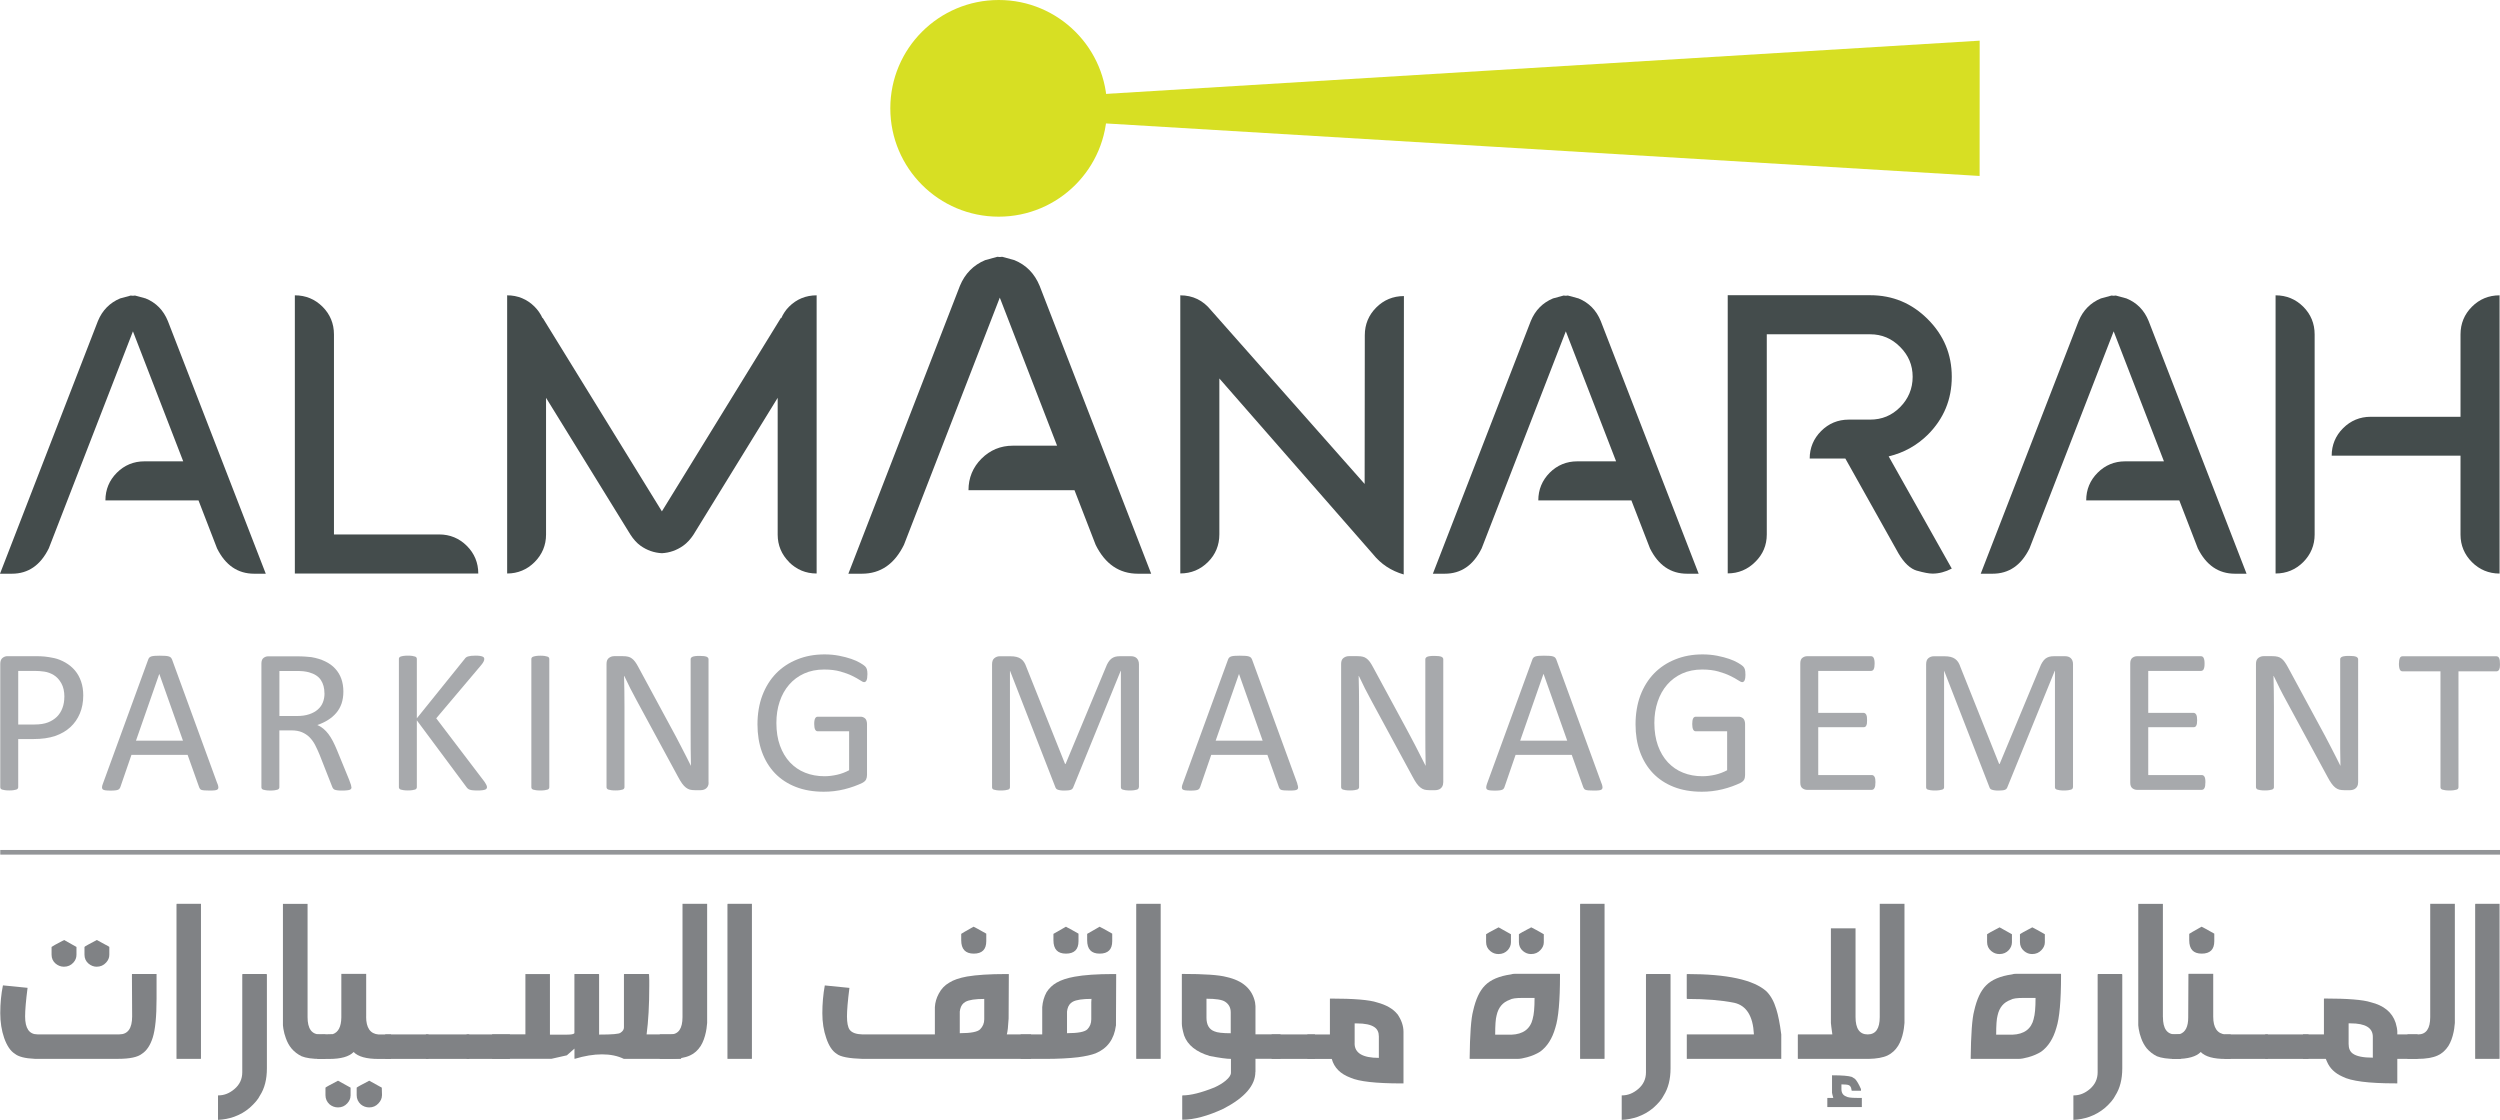
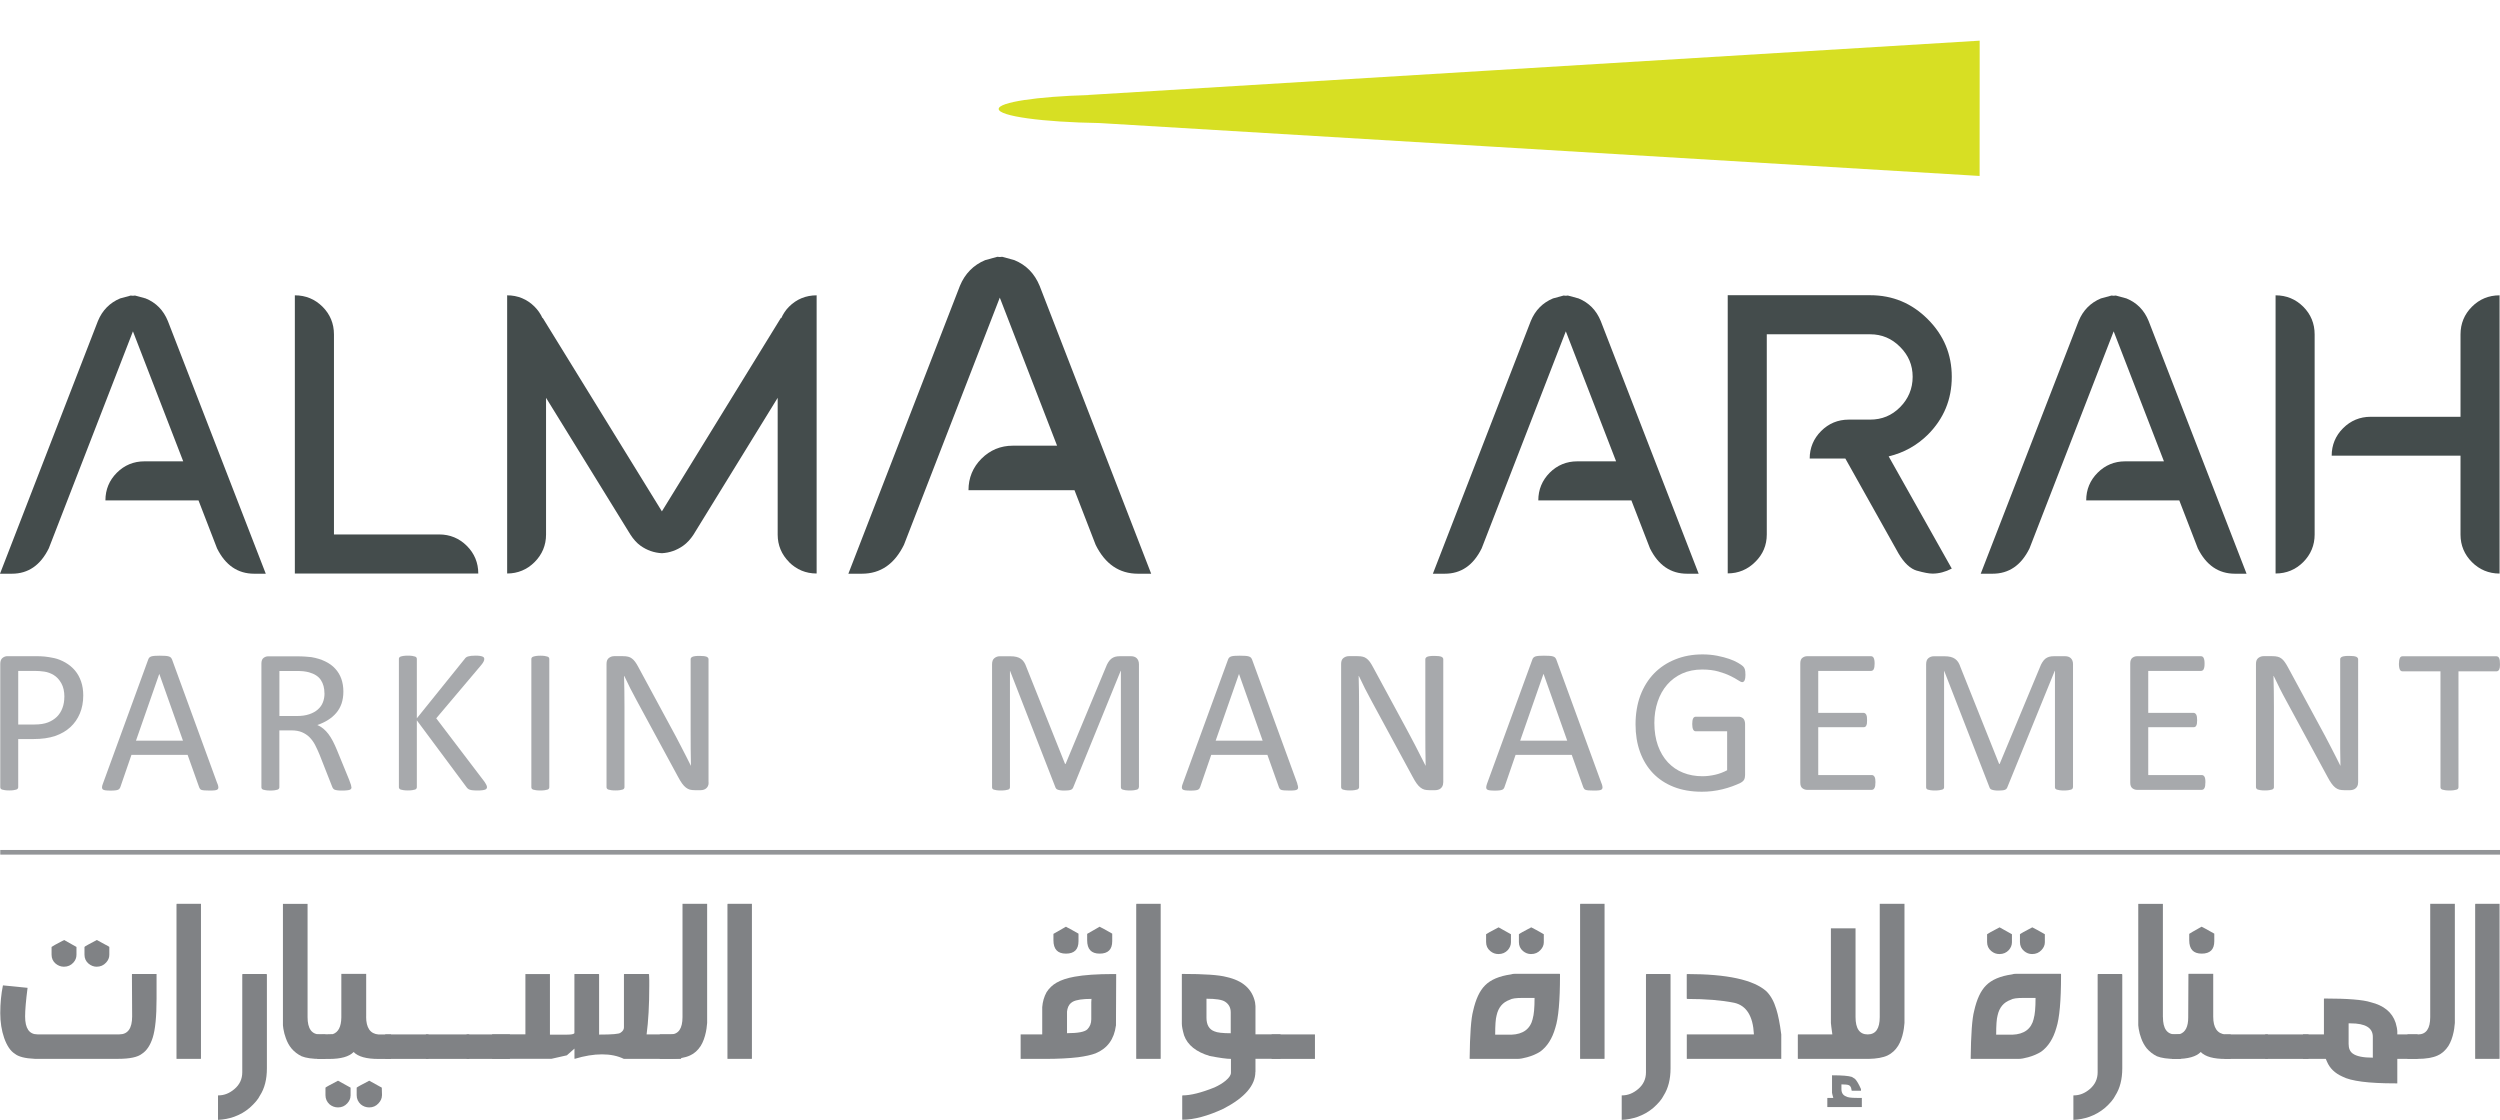
<svg xmlns="http://www.w3.org/2000/svg" id="Layer_1" data-name="Layer 1" viewBox="0 0 467.87 209.58">
  <defs>
    <style>
      .cls-1 {
        fill: #444c4c;
      }

      .cls-1, .cls-2, .cls-3, .cls-4, .cls-5 {
        stroke-width: 0px;
      }

      .cls-2 {
        fill: #808285;
      }

      .cls-3 {
        fill: #d7df23;
      }

      .cls-4 {
        fill: #939598;
      }

      .cls-5 {
        fill: #a7a9ac;
      }
    </style>
  </defs>
  <g>
    <path class="cls-3" d="M370.49,13.12v-5.51l-166.78,10.16v.02c-9.62.28-16.8,1.33-16.81,2.6,0,1.36,8.24,2.47,18.89,2.64l164.69,9.9v-5.52" />
-     <path class="cls-3" d="M207.18,20.27c0,11.2-9.08,20.28-20.28,20.28s-20.28-9.08-20.28-20.28S175.7,0,186.91,0s20.28,9.08,20.28,20.27Z" />
  </g>
  <g>
    <path class="cls-1" d="M49.74,107.37h-2.17c-3.08,0-5.39-1.6-6.95-4.74l-3.47-8.98h-17.42c0-2.03.72-3.76,2.14-5.18,1.41-1.41,3.15-2.13,5.14-2.13h7.28l-9.41-24.33-15.75,40.62c-1.56,3.15-3.84,4.74-6.91,4.74H0l18.32-47.28c.83-2.03,2.25-3.44,4.16-4.24l1.99-.54.4.04.4-.04,1.99.54c1.96.8,3.33,2.21,4.16,4.24l18.32,47.28Z" />
    <path class="cls-1" d="M55.18,107.33v-52.06c2.03,0,3.76.72,5.18,2.13,1.41,1.41,2.14,3.15,2.14,5.18v37.44h19.69c2.03,0,3.77.73,5.18,2.14,1.41,1.41,2.14,3.15,2.14,5.18h-34.32Z" />
    <path class="cls-1" d="M147.68,105.19c-1.41-1.41-2.14-3.15-2.14-5.14v-25.6l-15.75,25.6c-.54.83-1.19,1.56-1.96,2.1-1.19.83-2.5,1.3-3.95,1.38-1.45-.07-2.79-.54-3.98-1.38-.76-.54-1.38-1.27-1.92-2.1l-15.79-25.6v25.6c0,1.99-.73,3.73-2.14,5.14-1.41,1.41-3.15,2.14-5.14,2.14v-52.06c1.99,0,3.73.72,5.14,2.13.61.62,1.12,1.34,1.48,2.14l.04-.04,22.3,36.2,22.27-36.2.07.04c.36-.8.83-1.52,1.45-2.14,1.41-1.41,3.15-2.13,5.17-2.13v52.06c-2.03,0-3.76-.73-5.17-2.14Z" />
    <path class="cls-1" d="M215.45,107.37h-2.48c-3.51,0-6.15-1.82-7.92-5.4l-3.96-10.23h-19.84c0-2.31.82-4.29,2.43-5.9,1.61-1.61,3.59-2.43,5.86-2.43h8.29l-10.72-27.71-17.94,46.27c-1.77,3.59-4.37,5.4-7.88,5.4h-2.52l20.87-53.86c.95-2.31,2.56-3.92,4.74-4.83l2.27-.62.46.04.45-.04,2.27.62c2.23.91,3.79,2.52,4.74,4.83l20.87,53.86Z" />
-     <path class="cls-1" d="M220.88,55.27c2.35,0,4.27.94,5.76,2.79l28.75,32.51.03-27.84c0-2.03.73-3.77,2.14-5.18,1.41-1.41,3.15-2.14,5.18-2.14l-.04,52.1c-2.35-.68-4.27-1.95-5.75-3.8l-28.75-32.88v29.18c0,2.03-.72,3.77-2.13,5.17-1.41,1.41-3.15,2.14-5.18,2.14v-52.06Z" />
    <path class="cls-1" d="M317.91,107.37h-2.17c-3.08,0-5.39-1.6-6.95-4.74l-3.48-8.98h-17.42c0-2.03.73-3.76,2.13-5.18,1.41-1.41,3.15-2.13,5.15-2.13h7.28l-9.41-24.33-15.75,40.62c-1.56,3.15-3.83,4.74-6.92,4.74h-2.21l18.32-47.28c.83-2.03,2.24-3.44,4.16-4.24l1.99-.54.4.04.4-.04,1.99.54c1.95.8,3.33,2.21,4.16,4.24l18.32,47.28Z" />
    <path class="cls-1" d="M358.79,106.82c-1.27-.36-2.43-1.45-3.48-3.23l-9.96-17.78h-6.67c0-1.99.73-3.73,2.14-5.14,1.41-1.41,3.14-2.14,5.17-2.14h3.99c2.21,0,4.06-.76,5.61-2.32,1.55-1.56,2.36-3.48,2.36-5.69s-.8-4.05-2.36-5.61c-1.55-1.56-3.4-2.35-5.61-2.35h-19.33v37.47c0,1.99-.72,3.73-2.17,5.14-1.41,1.41-3.15,2.14-5.14,2.14v-52.06h26.65c4.2,0,7.78,1.48,10.79,4.49,3.01,3.01,4.49,6.59,4.49,10.79s-1.48,7.82-4.49,10.83c-2.03,1.99-4.45,3.37-7.32,4.05l11.81,21c-1.19.62-2.39.94-3.59.94-.65,0-1.63-.18-2.89-.54Z" />
    <path class="cls-1" d="M420.44,107.37h-2.17c-3.08,0-5.39-1.6-6.95-4.74l-3.47-8.98h-17.42c0-2.03.72-3.76,2.14-5.18,1.41-1.41,3.14-2.13,5.13-2.13h7.28l-9.41-24.33-15.75,40.62c-1.55,3.15-3.84,4.74-6.92,4.74h-2.21l18.32-47.28c.83-2.03,2.25-3.44,4.17-4.24l1.99-.54.4.04.4-.04,1.99.54c1.96.8,3.34,2.21,4.16,4.24l18.32,47.28Z" />
    <path class="cls-1" d="M425.87,55.27c2.03,0,3.76.72,5.18,2.13,1.41,1.41,2.13,3.15,2.13,5.18v37.47c0,1.99-.73,3.73-2.13,5.14-1.41,1.41-3.15,2.14-5.18,2.14v-52.06ZM467.79,55.27c-2.03,0-3.76.72-5.17,2.13-1.41,1.41-2.14,3.15-2.14,5.18v15.42h-16.83c-1.99,0-3.73.72-5.15,2.14-1.41,1.41-2.13,3.15-2.13,5.14h24.11v14.78c0,1.99.73,3.73,2.14,5.14,1.41,1.41,3.15,2.14,5.17,2.14v-52.06Z" />
  </g>
  <g>
    <path class="cls-5" d="M15.58,130.14c0,1.25-.21,2.38-.63,3.38-.42,1-1.01,1.86-1.79,2.57-.77.71-1.73,1.26-2.85,1.65-1.13.38-2.47.57-4.03.57h-2.87v9.01c0,.1-.03.19-.09.27-.06.08-.15.14-.27.18-.12.04-.29.08-.51.11-.21.03-.48.05-.81.05s-.6-.02-.81-.05c-.21-.03-.39-.07-.52-.11-.13-.04-.22-.11-.27-.18-.05-.08-.08-.17-.08-.27v-23.08c0-.51.14-.88.41-1.1.27-.22.58-.34.92-.34h5.41c.55,0,1.07.03,1.57.07.5.05,1.09.15,1.78.29.68.15,1.38.43,2.09.83.71.41,1.31.91,1.81,1.5.5.6.87,1.28,1.14,2.06.27.78.4,1.65.4,2.58ZM12.05,130.41c0-1.01-.19-1.87-.58-2.55-.38-.68-.86-1.19-1.42-1.53-.57-.34-1.15-.55-1.76-.64-.6-.09-1.19-.13-1.77-.13h-3.11v10.03h3.03c1.02,0,1.86-.13,2.53-.39.67-.26,1.23-.62,1.69-1.07.46-.46.8-1.01,1.03-1.64.24-.64.35-1.33.35-2.08Z" />
    <path class="cls-5" d="M40.7,146.65c.1.29.16.51.17.69,0,.17-.04.3-.15.39-.11.1-.28.15-.52.18-.24.03-.56.04-.97.04s-.73-.01-.97-.03c-.24-.02-.42-.05-.55-.09-.12-.05-.21-.11-.27-.18-.06-.08-.11-.17-.16-.29l-2.17-6.09h-10.51l-2.07,6.01c-.04.11-.09.22-.16.3-.06.09-.16.16-.28.22-.12.05-.3.1-.53.12-.23.03-.53.04-.89.04s-.68-.02-.93-.05c-.24-.03-.41-.09-.51-.18-.1-.09-.14-.22-.14-.39,0-.17.06-.4.17-.68l8.48-23.24c.05-.14.12-.26.2-.35.09-.09.21-.16.37-.22.16-.05.37-.09.62-.11.25-.02.58-.03.97-.03.41,0,.76.01,1.03.03.27.02.5.05.66.11.17.05.3.13.39.22.09.1.16.22.22.36l8.48,23.23ZM29.82,126.14h-.02l-4.35,12.47h8.79l-4.42-12.47Z" />
    <path class="cls-5" d="M65.78,147.33c0,.1-.02.19-.06.27-.04.08-.12.14-.25.2-.13.05-.31.09-.55.11-.24.03-.55.04-.94.04-.34,0-.61-.01-.83-.04-.22-.03-.39-.07-.52-.12-.13-.06-.23-.14-.3-.24-.07-.1-.14-.23-.19-.38l-2.32-5.9c-.27-.67-.56-1.28-.85-1.85-.29-.56-.64-1.04-1.05-1.45-.4-.4-.88-.71-1.42-.94-.55-.23-1.21-.34-1.97-.34h-2.25v10.65c0,.1-.03.19-.09.27-.06.08-.15.14-.27.18-.12.04-.29.08-.51.11-.21.03-.48.05-.81.05s-.6-.02-.81-.05c-.21-.03-.39-.07-.52-.11-.13-.04-.22-.11-.27-.18-.05-.08-.08-.17-.08-.27v-23.16c0-.5.14-.85.4-1.05.27-.2.55-.3.85-.3h5.37c.64,0,1.17.02,1.59.05.42.03.8.07,1.14.1.98.17,1.84.43,2.59.8.75.36,1.38.81,1.88,1.37.51.55.89,1.19,1.14,1.9.25.71.38,1.51.38,2.37s-.12,1.59-.34,2.25c-.23.66-.56,1.25-.99,1.75-.43.51-.95.95-1.54,1.32-.6.38-1.27.69-2.01.95.42.17.8.41,1.13.68.34.28.65.61.95,1,.29.39.57.83.83,1.33.26.5.52,1.07.78,1.7l2.26,5.51c.18.47.3.79.35.98.05.18.08.33.08.43ZM60.72,129.76c0-.98-.22-1.81-.66-2.48-.44-.68-1.19-1.17-2.23-1.46-.33-.09-.69-.15-1.1-.2-.41-.04-.95-.05-1.61-.05h-2.83v8.43h3.28c.89,0,1.65-.11,2.3-.33.64-.21,1.18-.51,1.61-.89.43-.38.75-.82.95-1.34.2-.51.3-1.07.3-1.68Z" />
    <path class="cls-5" d="M91.14,147.28c0,.11-.02.2-.07.28-.05.09-.13.15-.26.21-.13.05-.31.09-.53.12-.22.03-.51.05-.86.05-.46,0-.83-.02-1.12-.06-.28-.04-.5-.11-.64-.21-.15-.1-.26-.22-.35-.35l-9.3-12.51v12.51c0,.09-.03.17-.08.26-.05.09-.14.15-.27.19-.13.04-.3.08-.52.11-.22.03-.48.05-.81.05s-.58-.02-.8-.05c-.22-.03-.4-.07-.53-.11-.13-.04-.22-.11-.27-.19-.05-.09-.08-.17-.08-.26v-24c0-.11.02-.19.08-.27.05-.08.14-.14.27-.18.13-.04.3-.09.53-.12.22-.03.49-.05.8-.05.33,0,.6.02.81.05.21.03.39.08.52.12.13.04.22.1.27.18.05.08.08.16.08.27v11.11l8.95-11.11c.08-.12.17-.22.27-.29.1-.08.23-.14.38-.18.15-.04.33-.08.55-.11.22-.02.49-.04.83-.04s.61.02.82.05c.21.03.37.08.5.13.12.05.21.11.25.19.04.08.07.16.07.25,0,.16-.04.34-.13.5-.08.17-.24.4-.48.69l-8.38,9.92,9.02,11.86c.22.34.35.56.4.69.05.12.07.22.07.29Z" />
    <path class="cls-5" d="M102.8,147.33c0,.1-.03.19-.08.27-.05.08-.14.14-.27.18-.13.04-.3.08-.52.11-.22.03-.48.05-.81.05s-.58-.02-.8-.05c-.22-.03-.4-.07-.53-.11-.13-.04-.22-.11-.27-.18-.05-.08-.08-.17-.08-.27v-24c0-.11.03-.19.09-.27.06-.08.16-.14.29-.18.14-.04.31-.09.53-.12.22-.03.47-.05.77-.05.33,0,.6.02.81.05.21.03.39.08.52.12.13.04.22.1.27.18.05.08.08.16.08.27v24Z" />
    <path class="cls-5" d="M132.62,146.45c0,.26-.04.48-.13.66-.09.18-.2.33-.34.44-.14.12-.3.2-.48.25-.17.05-.35.08-.53.08h-1.11c-.35,0-.66-.04-.92-.1-.26-.08-.51-.2-.75-.39-.24-.18-.47-.44-.71-.76-.24-.33-.48-.74-.75-1.24l-7.71-14.23c-.4-.73-.81-1.51-1.22-2.31-.41-.81-.79-1.59-1.14-2.35h-.04c.02.93.05,1.87.06,2.84.01.97.02,1.92.02,2.88v15.1c0,.09-.03.17-.08.26-.05.09-.15.15-.28.19-.13.04-.3.08-.51.11-.21.03-.48.05-.82.05s-.6-.02-.81-.05c-.21-.03-.38-.07-.51-.11-.12-.04-.21-.11-.27-.19-.05-.09-.08-.17-.08-.26v-23.08c0-.51.15-.88.44-1.1.29-.22.62-.34.97-.34h1.65c.39,0,.71.03.98.1.26.06.5.17.7.33.21.15.41.35.61.62.2.26.4.6.61,1l5.93,10.97c.37.67.72,1.33,1.06,1.96.34.64.67,1.27.98,1.88.32.62.63,1.23.94,1.83.31.6.61,1.2.91,1.81h.02c-.03-1.02-.04-2.08-.05-3.19,0-1.1-.01-2.16-.01-3.17v-13.57c0-.09.03-.17.08-.25.05-.08.15-.15.28-.21.13-.05.3-.1.51-.12.21-.03.49-.04.83-.04.3,0,.56.01.78.04.22.03.39.07.52.12.12.06.21.13.27.21.05.08.08.16.08.25v23.08Z" />
-     <path class="cls-5" d="M162.33,126.22c0,.24-.01.46-.04.64-.03.19-.06.35-.12.46-.05.12-.12.21-.2.26-.08.05-.16.08-.25.08-.16,0-.42-.12-.78-.37-.37-.24-.85-.51-1.46-.81-.61-.3-1.35-.57-2.2-.81-.85-.24-1.86-.37-3.04-.37-1.39,0-2.65.25-3.75.75-1.11.5-2.04,1.2-2.81,2.09-.77.89-1.36,1.94-1.77,3.17-.41,1.22-.61,2.55-.61,3.98,0,1.6.22,3.01.67,4.25.45,1.24,1.07,2.28,1.87,3.14.8.84,1.74,1.5,2.84,1.93,1.1.44,2.31.66,3.62.66.78,0,1.57-.1,2.37-.28.8-.18,1.55-.47,2.24-.84v-7.29h-5.86c-.22,0-.39-.11-.5-.33-.11-.22-.17-.56-.17-1.02,0-.25.01-.46.04-.63.03-.17.07-.32.13-.43.06-.11.13-.19.2-.24.08-.05.18-.08.29-.08h8.03c.14,0,.28.02.43.08.14.05.27.13.39.23.12.1.21.24.27.43.06.18.1.38.1.62v9.53c0,.33-.06.62-.18.87-.12.24-.37.46-.74.65-.38.18-.87.39-1.47.61-.6.22-1.22.4-1.85.56-.64.16-1.28.27-1.93.35-.65.08-1.3.11-1.93.11-1.96,0-3.7-.3-5.23-.9-1.54-.6-2.84-1.46-3.9-2.56-1.06-1.11-1.87-2.44-2.43-3.98-.56-1.54-.84-3.28-.84-5.18s.3-3.78.91-5.39c.61-1.61,1.46-2.98,2.56-4.12,1.1-1.13,2.42-2.01,3.97-2.63,1.54-.63,3.25-.94,5.13-.94.96,0,1.87.09,2.71.25.85.17,1.6.36,2.26.59.66.23,1.21.47,1.66.74.45.26.76.48.93.64.17.17.29.36.35.58.06.22.1.53.1.95Z" />
    <path class="cls-5" d="M213.12,147.33c0,.1-.03.19-.08.27-.05.08-.15.14-.28.18-.14.04-.31.08-.51.11-.21.03-.48.05-.81.05-.31,0-.57-.02-.8-.05-.22-.03-.4-.07-.52-.11-.13-.04-.22-.11-.27-.18-.05-.08-.08-.17-.08-.27v-21.78h-.04l-8.91,21.88c-.04.09-.09.16-.16.23-.07.07-.18.12-.31.17-.14.04-.3.08-.49.09-.19.02-.41.03-.67.03-.27,0-.51-.01-.7-.04-.19-.03-.36-.06-.49-.11-.13-.04-.23-.1-.3-.16-.07-.07-.12-.14-.15-.21l-8.52-21.88h-.02v21.78c0,.1-.03.19-.08.27-.05.08-.15.14-.28.18-.13.04-.31.08-.52.11-.22.03-.49.05-.83.05s-.59-.02-.8-.05c-.22-.03-.39-.07-.51-.11-.13-.04-.21-.11-.26-.18-.05-.08-.07-.17-.07-.27v-23c0-.54.14-.93.44-1.16.29-.23.61-.35.97-.35h2.06c.43,0,.8.04,1.11.12.32.08.59.2.83.37.24.17.44.38.6.64.16.25.3.56.42.91l7.23,18.11h.1l7.52-18.06c.14-.39.3-.71.48-.99.17-.27.36-.49.57-.65.2-.16.43-.27.68-.35.25-.07.54-.11.87-.11h2.16c.2,0,.39.03.56.09.18.06.33.15.46.27.13.13.23.28.31.47.08.19.12.42.12.69v23Z" />
    <path class="cls-5" d="M242.77,146.65c.1.29.16.51.17.69,0,.17-.04.3-.15.39-.1.1-.27.15-.51.18-.24.03-.56.04-.97.04s-.73-.01-.96-.03c-.24-.02-.42-.05-.55-.09-.12-.05-.22-.11-.28-.18-.05-.08-.11-.17-.16-.29l-2.17-6.09h-10.51l-2.07,6.01c-.04.11-.09.22-.15.3-.07.09-.16.16-.28.22-.12.05-.3.1-.53.12-.23.03-.52.04-.89.04s-.69-.02-.93-.05c-.24-.03-.41-.09-.51-.18-.1-.09-.14-.22-.14-.39,0-.17.06-.4.17-.68l8.48-23.24c.05-.14.12-.26.21-.35.08-.09.21-.16.37-.22.16-.05.37-.09.63-.11.25-.02.58-.03.97-.03.42,0,.76.01,1.04.03.27.02.49.05.66.11.17.05.3.13.39.22.09.1.16.22.22.36l8.48,23.23ZM231.89,126.14h-.02l-4.36,12.47h8.79l-4.42-12.47Z" />
    <path class="cls-5" d="M270.09,146.45c0,.26-.04.48-.13.66-.09.18-.2.33-.34.44-.14.12-.3.2-.48.25-.18.05-.35.08-.53.08h-1.11c-.35,0-.66-.04-.91-.1-.27-.08-.52-.2-.75-.39-.24-.18-.48-.44-.71-.76-.24-.33-.49-.74-.75-1.24l-7.71-14.23c-.4-.73-.81-1.51-1.22-2.31-.41-.81-.79-1.59-1.14-2.35h-.04c.03.93.05,1.87.06,2.84.01.97.02,1.92.02,2.88v15.1c0,.09-.03.17-.09.26-.05.09-.15.15-.28.19-.13.04-.3.08-.51.11-.22.03-.49.05-.82.05s-.6-.02-.81-.05c-.21-.03-.38-.07-.5-.11-.12-.04-.22-.11-.27-.19-.05-.09-.08-.17-.08-.26v-23.08c0-.51.15-.88.44-1.1.3-.22.62-.34.97-.34h1.65c.39,0,.72.03.99.1.26.06.49.17.7.33.21.15.41.35.61.62.19.26.4.6.61,1l5.94,10.97c.36.67.71,1.33,1.05,1.96.35.64.67,1.27.99,1.88.31.62.63,1.23.93,1.83.31.6.62,1.2.92,1.81h.02c-.03-1.02-.04-2.08-.05-3.19-.01-1.1-.01-2.16-.01-3.17v-13.57c0-.09.03-.17.09-.25.05-.08.14-.15.27-.21.14-.05.3-.1.52-.12.21-.03.49-.04.83-.04.3,0,.56.01.78.04.23.03.4.07.52.12.12.06.21.13.27.21.05.08.08.16.08.25v23.08Z" />
    <path class="cls-5" d="M299.75,146.65c.1.29.15.51.16.69.01.17-.04.3-.15.39-.1.1-.28.15-.51.18-.24.03-.56.04-.97.04s-.73-.01-.97-.03c-.24-.02-.42-.05-.54-.09-.13-.05-.22-.11-.28-.18-.06-.08-.11-.17-.17-.29l-2.17-6.09h-10.51l-2.07,6.01c-.03.11-.09.22-.15.3-.06.09-.16.16-.28.22-.13.05-.3.1-.53.12-.23.03-.52.04-.89.04s-.68-.02-.93-.05c-.24-.03-.41-.09-.51-.18-.1-.09-.15-.22-.14-.39,0-.17.07-.4.16-.68l8.48-23.24c.05-.14.12-.26.21-.35.09-.09.21-.16.37-.22.16-.05.37-.09.63-.11.25-.02.57-.03.96-.03.42,0,.76.01,1.04.03.27.02.49.05.66.11.17.05.3.13.39.22.09.1.16.22.22.36l8.48,23.23ZM288.87,126.14h-.02l-4.35,12.47h8.8l-4.42-12.47Z" />
    <path class="cls-5" d="M326.66,126.22c0,.24-.01.46-.04.64-.03.19-.07.35-.12.46-.05.12-.12.21-.2.26-.08.05-.16.08-.25.08-.16,0-.42-.12-.79-.37-.36-.24-.85-.51-1.47-.81-.61-.3-1.34-.57-2.2-.81-.85-.24-1.86-.37-3.03-.37-1.4,0-2.64.25-3.75.75-1.1.5-2.04,1.2-2.81,2.09-.77.89-1.36,1.94-1.77,3.17-.41,1.22-.62,2.55-.62,3.98,0,1.6.23,3.01.67,4.25.45,1.24,1.07,2.28,1.87,3.14.8.84,1.74,1.5,2.84,1.93,1.09.44,2.31.66,3.62.66.79,0,1.58-.1,2.38-.28.8-.18,1.54-.47,2.24-.84v-7.29h-5.86c-.23,0-.39-.11-.5-.33-.11-.22-.17-.56-.17-1.02,0-.25.02-.46.04-.63.03-.17.07-.32.13-.43.05-.11.12-.19.21-.24.08-.05.17-.08.29-.08h8.03c.14,0,.29.02.43.08.14.05.27.13.39.23.12.1.2.24.27.43.06.18.1.38.1.62v9.53c0,.33-.05.62-.17.87-.12.24-.37.46-.74.65-.38.18-.87.39-1.47.61-.6.22-1.21.4-1.85.56-.64.16-1.29.27-1.94.35-.65.08-1.29.11-1.93.11-1.96,0-3.71-.3-5.24-.9-1.53-.6-2.83-1.46-3.89-2.56-1.06-1.11-1.87-2.44-2.43-3.98-.56-1.54-.84-3.28-.84-5.18s.3-3.78.9-5.39c.61-1.61,1.46-2.98,2.56-4.12,1.1-1.13,2.42-2.01,3.97-2.63,1.54-.63,3.25-.94,5.12-.94.96,0,1.87.09,2.72.25.84.17,1.59.36,2.25.59.66.23,1.21.47,1.66.74.45.26.76.48.93.64.17.17.29.36.35.58.07.22.1.53.1.95Z" />
    <path class="cls-5" d="M350.98,146.45c0,.23-.02.44-.04.61-.03.17-.07.31-.14.43-.07.12-.14.2-.22.25-.08.05-.18.08-.28.08h-12.13c-.3,0-.58-.1-.85-.3-.27-.2-.4-.55-.4-1.06v-22.3c0-.5.13-.85.4-1.05.27-.2.55-.3.85-.3h12c.1,0,.2.03.28.08.09.05.15.14.21.25.05.11.1.26.13.43.03.17.04.39.04.64,0,.23-.02.44-.04.61-.03.17-.08.31-.13.42-.05.11-.12.2-.21.24-.09.05-.18.08-.28.08h-9.89v7.85h8.48c.1,0,.2.03.28.09.09.05.16.14.22.24.05.11.1.25.13.43.02.18.03.4.03.64s-.01.43-.03.6c-.03.16-.08.3-.13.4-.05.11-.13.18-.22.23-.09.04-.18.06-.28.06h-8.48v8.95h10.03c.1,0,.2.03.28.08.08.05.16.14.22.24.07.11.11.25.14.43.02.17.04.39.04.64Z" />
    <path class="cls-5" d="M387.94,147.33c0,.1-.02.19-.08.27-.05.08-.15.14-.28.18-.14.04-.3.08-.51.11-.21.03-.49.05-.82.05-.3,0-.57-.02-.79-.05-.22-.03-.4-.07-.52-.11-.13-.04-.22-.11-.28-.18-.05-.08-.08-.17-.08-.27v-21.78h-.04l-8.91,21.88c-.04.09-.09.16-.16.23-.08.07-.18.12-.31.17-.14.04-.3.08-.49.09-.19.02-.41.03-.67.03-.28,0-.51-.01-.7-.04-.19-.03-.36-.06-.49-.11-.14-.04-.24-.1-.3-.16-.08-.07-.12-.14-.15-.21l-8.51-21.88h-.02v21.78c0,.1-.03.19-.08.27-.05.08-.15.14-.29.18-.14.04-.31.08-.53.11-.21.03-.49.05-.82.05s-.58-.02-.8-.05c-.22-.03-.39-.07-.51-.11-.12-.04-.22-.11-.26-.18-.05-.08-.07-.17-.07-.27v-23c0-.54.14-.93.43-1.16.29-.23.62-.35.98-.35h2.06c.42,0,.8.04,1.12.12.31.08.6.2.83.37.24.17.43.38.6.64.16.25.29.56.41.91l7.23,18.11h.1l7.52-18.06c.14-.39.3-.71.48-.99.17-.27.36-.49.56-.65.21-.16.43-.27.69-.35.25-.07.54-.11.87-.11h2.17c.2,0,.38.03.56.09.17.06.33.15.46.27.13.13.23.28.31.47.08.19.11.42.11.69v23Z" />
    <path class="cls-5" d="M412.73,146.45c0,.23-.02.44-.04.61-.02.17-.07.31-.13.43-.07.12-.14.2-.22.25-.09.05-.18.08-.29.08h-12.13c-.3,0-.58-.1-.85-.3-.26-.2-.4-.55-.4-1.06v-22.3c0-.5.14-.85.4-1.05.27-.2.55-.3.85-.3h12c.1,0,.19.03.28.08s.15.14.21.25c.05.11.1.26.13.43.03.17.04.39.04.64,0,.23-.01.44-.04.61-.03.17-.08.31-.13.42-.05.11-.12.2-.21.24-.09.05-.18.08-.28.08h-9.88v7.85h8.48c.11,0,.2.03.28.09.09.05.16.14.22.24.06.11.1.25.13.43.02.18.04.4.04.64s-.02.43-.04.6c-.03.16-.07.3-.13.4-.05.11-.13.18-.22.23-.08.04-.17.06-.28.06h-8.48v8.95h10.02c.1,0,.2.03.29.08.08.05.16.14.22.24.06.11.11.25.13.43.03.17.04.39.04.64Z" />
    <path class="cls-5" d="M441.31,146.45c0,.26-.04.48-.13.66-.09.18-.21.33-.35.44-.14.12-.3.2-.48.25-.17.05-.35.08-.52.08h-1.12c-.35,0-.66-.04-.92-.1-.26-.08-.51-.2-.75-.39-.23-.18-.47-.44-.7-.76-.24-.33-.49-.74-.75-1.24l-7.71-14.23c-.41-.73-.81-1.51-1.22-2.31-.41-.81-.79-1.59-1.14-2.35h-.04c.03.93.04,1.87.06,2.84.01.97.02,1.92.02,2.88v15.1c0,.09-.02.17-.08.26-.06.09-.15.15-.28.19-.13.04-.3.08-.52.11-.21.03-.48.05-.81.05s-.6-.02-.81-.05c-.22-.03-.38-.07-.51-.11-.12-.04-.21-.11-.26-.19-.06-.09-.09-.17-.09-.26v-23.08c0-.51.15-.88.44-1.1.29-.22.62-.34.96-.34h1.66c.39,0,.72.03.98.1.27.06.5.17.71.33.21.15.41.35.6.62.2.26.4.6.62,1l5.93,10.97c.37.67.72,1.33,1.06,1.96.33.64.67,1.27.98,1.88.31.62.62,1.23.94,1.83.3.6.61,1.2.91,1.81h.02c-.03-1.02-.04-2.08-.05-3.19,0-1.1,0-2.16,0-3.17v-13.57c0-.09.02-.17.08-.25.05-.08.15-.15.28-.21.13-.05.3-.1.51-.12.21-.03.49-.04.83-.04.3,0,.56.01.79.04.22.03.39.07.51.12.12.06.21.13.27.21.05.08.09.16.09.25v23.08Z" />
    <path class="cls-5" d="M467.87,124.25c0,.24-.01.46-.03.63-.03.18-.08.32-.13.44-.06.11-.13.19-.22.24-.09.05-.18.08-.28.08h-7.11v21.69c0,.1-.03.19-.08.27-.05.08-.14.14-.27.18-.13.04-.3.08-.52.11-.21.03-.48.05-.81.05s-.58-.02-.8-.05c-.22-.03-.4-.07-.53-.11-.13-.04-.23-.11-.28-.18-.05-.08-.08-.17-.08-.27v-21.69h-7.11c-.11,0-.2-.03-.28-.08-.09-.05-.16-.13-.21-.24-.05-.11-.1-.25-.13-.44-.03-.17-.05-.39-.05-.63s.02-.46.05-.64c.03-.19.08-.35.13-.46.05-.12.12-.21.21-.25.08-.05.17-.08.28-.08h17.58c.1,0,.2.03.28.08.09.05.16.14.22.25.05.11.1.27.13.46.02.18.03.4.03.64Z" />
  </g>
  <rect class="cls-4" x=".05" y="159.07" width="467.82" height=".87" />
  <g>
    <path class="cls-2" d="M24.73,190.23l-.04-7.91.04-.04h4.57v4.62c0,3.36-.24,5.81-.73,7.33-.46,1.42-1.13,2.42-2,2.98-.79.63-2.28.95-4.46.95H6.51c-1.82-.08-3.06-.4-3.73-.95-.82-.51-1.48-1.49-2-2.95-.49-1.42-.73-2.98-.73-4.66,0-1.83.17-3.56.5-5.19l4.61.46c-.31,2.39-.46,4.18-.46,5.35,0,2.24.77,3.36,2.3,3.36h15.34c1.59,0,2.39-1.12,2.39-3.36ZM14.31,178.7c0,.54-.19,1.02-.58,1.45-.46.51-1.05.77-1.77.77-.57,0-1.08-.2-1.54-.57-.51-.43-.77-1-.77-1.68v-1.45c.1-.1.88-.54,2.35-1.3l2.31,1.3v1.49ZM19.81,176.83c.33.17.55.3.65.38v1.49c0,.54-.21,1.02-.61,1.45-.46.51-1.05.77-1.77.77-.54,0-1.04-.2-1.5-.57-.51-.43-.77-1-.77-1.68v-1.45c.03-.05.24-.2.66-.42l1.65-.88c.64.34,1.21.64,1.69.92Z" />
    <path class="cls-2" d="M37.61,169.15v28.98l-.08.04h-4.46l-.04-.04v-28.86l.04-.12h4.54Z" />
    <path class="cls-2" d="M49.87,182.29l.08.08v17.56c0,2.06-.43,3.76-1.31,5.11-.33.69-.98,1.45-1.92,2.29-.87.74-1.84,1.29-2.92,1.68-.95.33-1.95.52-3,.57v-4.58h.08c1.08,0,2.08-.4,3-1.19.98-.83,1.46-1.88,1.46-3.13v-18.32l.08-.08h4.46Z" />
    <path class="cls-2" d="M57.56,190.34c0,2.17.77,3.25,2.31,3.25h1l.04.08v4.51h-.92c-1.54,0-2.72-.17-3.54-.5-.74-.36-1.39-.86-1.92-1.49-.44-.54-.78-1.17-1.04-1.91-.2-.53-.36-1.12-.46-1.75l-.08-.65v-22.72h4.61v21.19Z" />
    <path class="cls-2" d="M68.52,190.27c0,2.09.77,3.2,2.31,3.33h2.35v4.58h-2.35c-2.26,0-3.81-.43-4.65-1.3-.84.87-2.38,1.3-4.61,1.3h-2.19v-4.58c.67,0,1.27-.01,1.81-.04.46,0,.83-.01,1.11-.03,1.03-.36,1.55-1.39,1.58-3.1v-8.17h4.65v8.02ZM65.6,205.08c0,.51-.21.97-.61,1.41-.46.51-1.04.76-1.73.76-.59,0-1.11-.19-1.58-.57-.51-.47-.77-1.04-.77-1.72v-1.41c.1-.11.89-.54,2.35-1.3l2.35,1.3v1.53ZM71.48,205c0,.54-.22,1.03-.65,1.49-.46.51-1.04.76-1.73.76-.59,0-1.12-.19-1.58-.57-.51-.47-.77-1.04-.77-1.72v-1.41c.1-.11.89-.54,2.35-1.3l2.35,1.3.04,1.45Z" />
    <path class="cls-2" d="M72.09,198.17v-4.58h8.11v4.58h-8.11Z" />
    <path class="cls-2" d="M79.71,198.17v-4.58h8.11v4.58h-8.11Z" />
    <path class="cls-2" d="M87.32,198.17v-4.58h8.11v4.58h-8.11Z" />
    <path class="cls-2" d="M98.31,182.29h4.61v11.34h3.23c.77,0,1.22-.09,1.35-.27v-11.04l.04-.04h4.5l.08.08v11.26h.04c2.38,0,3.7-.11,3.96-.34.44-.28.65-.62.65-1v-9.96l.08-.04h4.54l.08.08c.03.33.04.69.04,1.1v1.07c0,3.59-.17,6.6-.5,9.05h6.46v4.58h-10.73c-1.15-.56-2.51-.84-4.08-.84s-3.27.28-5.11.84l-.04-.08v-1.84l-1.42,1.26-2.88.65h-11.11v-4.58h6.23v-11.3Z" />
    <path class="cls-2" d="M132.34,191.45l-.12,1.07c-.03.21-.06.41-.11.61-.21,1.02-.53,1.88-.96,2.59-.54.84-1.2,1.44-2,1.8-.92.43-2.2.65-3.84.65h-1.81l-.04-.04v-4.46l.04-.08h1.96c1.51,0,2.27-1.08,2.27-3.25v-21.19h4.61v22.3Z" />
    <path class="cls-2" d="M140.72,169.15v28.98l-.08.04h-4.46l-.04-.04v-28.86l.04-.12h4.54Z" />
-     <path class="cls-2" d="M156.59,197.22c-.82-.51-1.47-1.49-1.96-2.95-.49-1.4-.73-2.95-.73-4.66s.15-3.51.46-5.19l4.61.46c-.31,2.39-.46,4.18-.46,5.35s.17,2.02.5,2.48c.41.56,1.22.85,2.42.88h13.53v-5.11c.05-.87.29-1.71.73-2.52.46-.89,1.12-1.58,1.96-2.06.79-.51,1.91-.89,3.34-1.15,1.77-.3,4.19-.46,7.27-.46h.54l-.04,8.32c-.08,1.5-.19,2.49-.34,2.98h4.54v4.58h-31.49c-2.59-.08-4.22-.4-4.88-.95ZM179.62,193.36h.04c2.05,0,3.31-.25,3.77-.73.51-.51.77-1.14.77-1.87v-3.81c-1.67,0-2.83.17-3.5.53-.51.28-.85.74-1,1.38l-.08.46v4.05ZM184.58,176.14c0,1.55-.78,2.33-2.34,2.33s-2.35-.83-2.35-2.51v-1.19s.77-.5,2.31-1.34c.1.03.9.46,2.38,1.3v1.41Z" />
    <path class="cls-2" d="M208.84,191.94c-.33,2.55-1.6,4.28-3.8,5.19-.82.31-1.91.55-3.27.73-1.69.2-3.76.31-6.19.31h-4.57v-4.58h4.04v-5.11c.08-1,.34-1.93.81-2.79.49-.76,1.11-1.35,1.88-1.79.85-.49,1.96-.86,3.34-1.11,1.8-.33,4.22-.5,7.27-.5h.54l-.04,9.66ZM199.69,173.55c.13.05.28.12.46.23l1.69.95v1.41c0,1.55-.78,2.33-2.35,2.33s-2.34-.83-2.34-2.51v-1.19l2.34-1.34s.09.06.19.11ZM199.69,193.36c2.08,0,3.34-.25,3.81-.73.48-.49.73-1.11.73-1.87v-3.21l.04-.61c-1.67,0-2.83.17-3.5.53-.51.28-.85.74-1,1.38l-.08.46v4.05ZM206,173.55c.13.05.28.12.46.23l1.69.95v1.41c0,1.55-.78,2.33-2.35,2.33s-2.34-.83-2.34-2.51v-1.19l2.34-1.34s.09.06.19.11Z" />
    <path class="cls-2" d="M217.22,169.15v28.98l-.08.04h-4.46l-.04-.04v-28.86l.04-.12h4.54Z" />
    <path class="cls-2" d="M234.94,200.61c0,2.52-1.99,4.81-5.96,6.88-2.95,1.37-5.51,2.06-7.69,2.06l-.04-.04v-4.47l.08-.04c1.49,0,3.47-.49,5.96-1.49.79-.36,1.49-.77,2.08-1.26.67-.56,1-1.06,1-1.49v-2.59c-.77,0-2.09-.18-3.96-.54-2.56-.76-4.16-2.05-4.81-3.86-.28-.97-.42-1.7-.42-2.18v-9.28s.02-.04.08-.04c4.13,0,6.88.19,8.27.57,3.03.67,4.81,2.24,5.35,4.73l.08.73v5.27h4.69v4.58h-4.69v2.44ZM227.29,193.02c.51.23,1.52.35,3.04.35v-3.9c0-.89-.36-1.56-1.08-2.02-.56-.36-1.72-.54-3.46-.54v3.55c0,1.34.5,2.2,1.5,2.56Z" />
    <path class="cls-2" d="M237.98,198.17v-4.58h8.11v4.58h-8.11Z" />
-     <path class="cls-2" d="M261.51,189.77c.76,1.1,1.15,2.21,1.15,3.33v9.66h-.39c-4.77,0-7.94-.36-9.53-1.07-1.9-.71-3.06-1.88-3.5-3.51h-4.57v-4.58h4.22v-6.68s.03-.04.08-.04c4.41,0,7.33.24,8.77.73,1.71.46,2.97,1.19,3.76,2.17ZM253.51,195.27c0,1.81,1.52,2.71,4.54,2.71v-4.01c0-.79-.28-1.38-.84-1.75-.67-.46-1.75-.69-3.27-.69h-.42v3.74Z" />
    <path class="cls-2" d="M291.95,182.33v.27c0,4.71-.29,7.96-.88,9.77-.57,2.01-1.52,3.5-2.85,4.46-.69.43-1.5.78-2.42,1.03-.72.2-1.32.31-1.81.31h-8.92s-.03-.03-.03-.08c.05-4.53.27-7.5.65-8.9.49-2.19,1.23-3.78,2.23-4.77,1.05-1.07,2.66-1.75,4.84-2.06.21-.08.49-.12.84-.12h8.3l.04.08ZM282.77,176.34c0,.53-.2,1.02-.57,1.45-.47.51-1.05.76-1.77.76-.56,0-1.08-.18-1.54-.57-.51-.43-.77-.99-.77-1.68v-1.46c.1-.1.88-.53,2.34-1.29l2.31,1.29v1.5ZM286.84,190.65c.23-.74.35-2.04.35-3.89h-2.31c-1.18,0-1.96.11-2.34.35-1.31.46-2.13,1.43-2.46,2.94-.18.64-.26,1.83-.26,3.59h3.03c2.2-.08,3.54-1.07,4-2.98ZM288.26,174.46c.33.18.55.31.66.38v1.5c0,.53-.21,1.02-.62,1.45-.46.51-1.05.76-1.77.76-.54,0-1.04-.18-1.51-.57-.51-.43-.76-.99-.76-1.68v-1.46s.24-.18.66-.41l1.65-.88c.64.33,1.21.63,1.7.92Z" />
    <path class="cls-2" d="M300.29,169.15v28.98l-.08.04h-4.46l-.04-.04v-28.86l.04-.12h4.53Z" />
    <path class="cls-2" d="M312.56,182.29l.08.08v17.56c0,2.06-.44,3.76-1.3,5.11-.34.69-.97,1.45-1.92,2.29-.87.74-1.85,1.29-2.92,1.68-.95.33-1.95.52-3,.57v-4.58h.08c1.07,0,2.07-.4,3-1.19.98-.83,1.46-1.88,1.46-3.13v-18.32l.08-.08h4.46Z" />
    <path class="cls-2" d="M328.21,193.59l.03-.04c-.17-3.41-1.41-5.37-3.68-5.88-2.38-.48-5.32-.72-8.81-.72l-.08-.08v-4.54l.08-.04c7.49,0,12.44,1.08,14.84,3.24.79.79,1.41,1.9,1.84,3.33.36,1.14.67,2.72.93,4.73v4.58h-17.68v-4.58h12.53Z" />
    <path class="cls-2" d="M351.81,169.15h4.61v22.3l-.12,1.07c-.02.21-.06.41-.11.61-.2,1.02-.53,1.88-.96,2.59-.51.81-1.17,1.41-1.96,1.8-.87.41-2.06.62-3.58.65h-13.19l-.04-.04v-4.46l.04-.08h6.42l-.19-1.41c-.05-.36-.08-.6-.08-.73v-17.72h4.61v16.61c0,2.17.76,3.25,2.27,3.25s2.26-1.08,2.26-3.25v-21.19ZM346.55,201.53l.61.38c.33.34.71.97,1.12,1.91v.31h-1.73s-.06-.18-.12-.54c-.1-.25-.24-.42-.42-.5-.23-.1-.69-.15-1.39-.15v.88c0,.71.3,1.17.89,1.38.26.18.92.27,2,.27h.93v1.72h-6.42l-.04-.04v-1.64l.04-.04h1.08l-.16-.57-.08-.38v-3.28h.08c1.8,0,3,.1,3.62.3Z" />
    <path class="cls-2" d="M385.72,182.33v.27c0,4.71-.29,7.96-.88,9.77-.57,2.01-1.52,3.5-2.85,4.46-.69.43-1.5.78-2.42,1.03-.72.2-1.32.31-1.81.31h-8.92s-.03-.03-.03-.08c.05-4.53.27-7.5.65-8.9.49-2.19,1.23-3.78,2.23-4.77,1.05-1.07,2.66-1.75,4.84-2.06.21-.08.49-.12.84-.12h8.31l.03.08ZM376.53,176.34c0,.53-.2,1.02-.57,1.45-.47.51-1.05.76-1.77.76-.57,0-1.08-.18-1.54-.57-.51-.43-.77-.99-.77-1.68v-1.46c.1-.1.88-.53,2.34-1.29l2.31,1.29v1.5ZM380.6,190.65c.23-.74.35-2.04.35-3.89h-2.31c-1.18,0-1.96.11-2.34.35-1.31.46-2.13,1.43-2.46,2.94-.18.64-.26,1.83-.26,3.59h3.03c2.21-.08,3.54-1.07,4-2.98ZM382.03,174.46c.33.18.55.31.66.38v1.5c0,.53-.21,1.02-.62,1.45-.46.51-1.05.76-1.77.76-.54,0-1.04-.18-1.5-.57-.51-.43-.77-.99-.77-1.68v-1.46s.24-.18.66-.41l1.65-.88c.64.33,1.2.63,1.69.92Z" />
    <path class="cls-2" d="M397.1,182.29l.08.08v17.56c0,2.06-.44,3.76-1.31,5.11-.34.69-.97,1.45-1.92,2.29-.88.74-1.85,1.29-2.92,1.68-.95.33-1.95.52-3,.57v-4.58h.08c1.08,0,2.08-.4,3-1.19.97-.83,1.46-1.88,1.46-3.13v-18.32l.08-.08h4.46Z" />
    <path class="cls-2" d="M404.79,190.34c0,2.17.77,3.25,2.31,3.25h1l.03.08v4.51h-.92c-1.54,0-2.72-.17-3.54-.5-.74-.36-1.38-.86-1.92-1.49-.43-.54-.78-1.17-1.04-1.91-.2-.53-.36-1.12-.46-1.75l-.08-.65v-22.72h4.61v21.19Z" />
    <path class="cls-2" d="M414.2,182.25v8.02c0,2.09.77,3.2,2.31,3.33h.96v4.58h-.96c-2.25,0-3.8-.43-4.65-1.3-.84.87-2.38,1.3-4.61,1.3h-.81v-4.58l1.54-.08c1.03-.36,1.54-1.39,1.54-3.1l.04-8.13.03-.04h4.61ZM414.4,176.14c0,1.55-.78,2.33-2.35,2.33s-2.34-.83-2.34-2.51v-1.19s.77-.5,2.31-1.34c.1.03.9.46,2.38,1.3v1.41Z" />
    <path class="cls-2" d="M416.32,198.17v-4.58h8.11v4.58h-8.11Z" />
    <path class="cls-2" d="M423.93,198.17v-4.58h8.11v4.58h-8.11Z" />
    <path class="cls-2" d="M448.34,191.41c.21.76.31,1.27.31,1.53v.65h3.8v4.58h-3.8v4.58h-.42c-4.95,0-8.23-.42-9.85-1.27-1.41-.63-2.37-1.56-2.88-2.78l-.23-.53h-4.27v-4.58h3.92v-6.64c0-.05.02-.08.08-.08,4.35,0,7.24.23,8.66.69,2.48.61,4.05,1.9,4.68,3.86ZM439.54,195.38c0,.82.25,1.41.77,1.79.69.51,1.95.77,3.76.77v-3.9c0-1.68-1.38-2.52-4.15-2.52h-.38v3.86Z" />
    <path class="cls-2" d="M459.42,191.45l-.12,1.07c-.02.21-.07.41-.11.61-.21,1.02-.53,1.88-.96,2.59-.54.84-1.21,1.44-2,1.8-.92.43-2.2.65-3.85.65h-1.8l-.04-.04v-4.46l.04-.08h1.96c1.51,0,2.27-1.08,2.27-3.25v-21.19h4.61v22.3Z" />
    <path class="cls-2" d="M467.79,169.15v28.98l-.08.04h-4.45l-.04-.04v-28.86l.04-.12h4.53Z" />
  </g>
</svg>